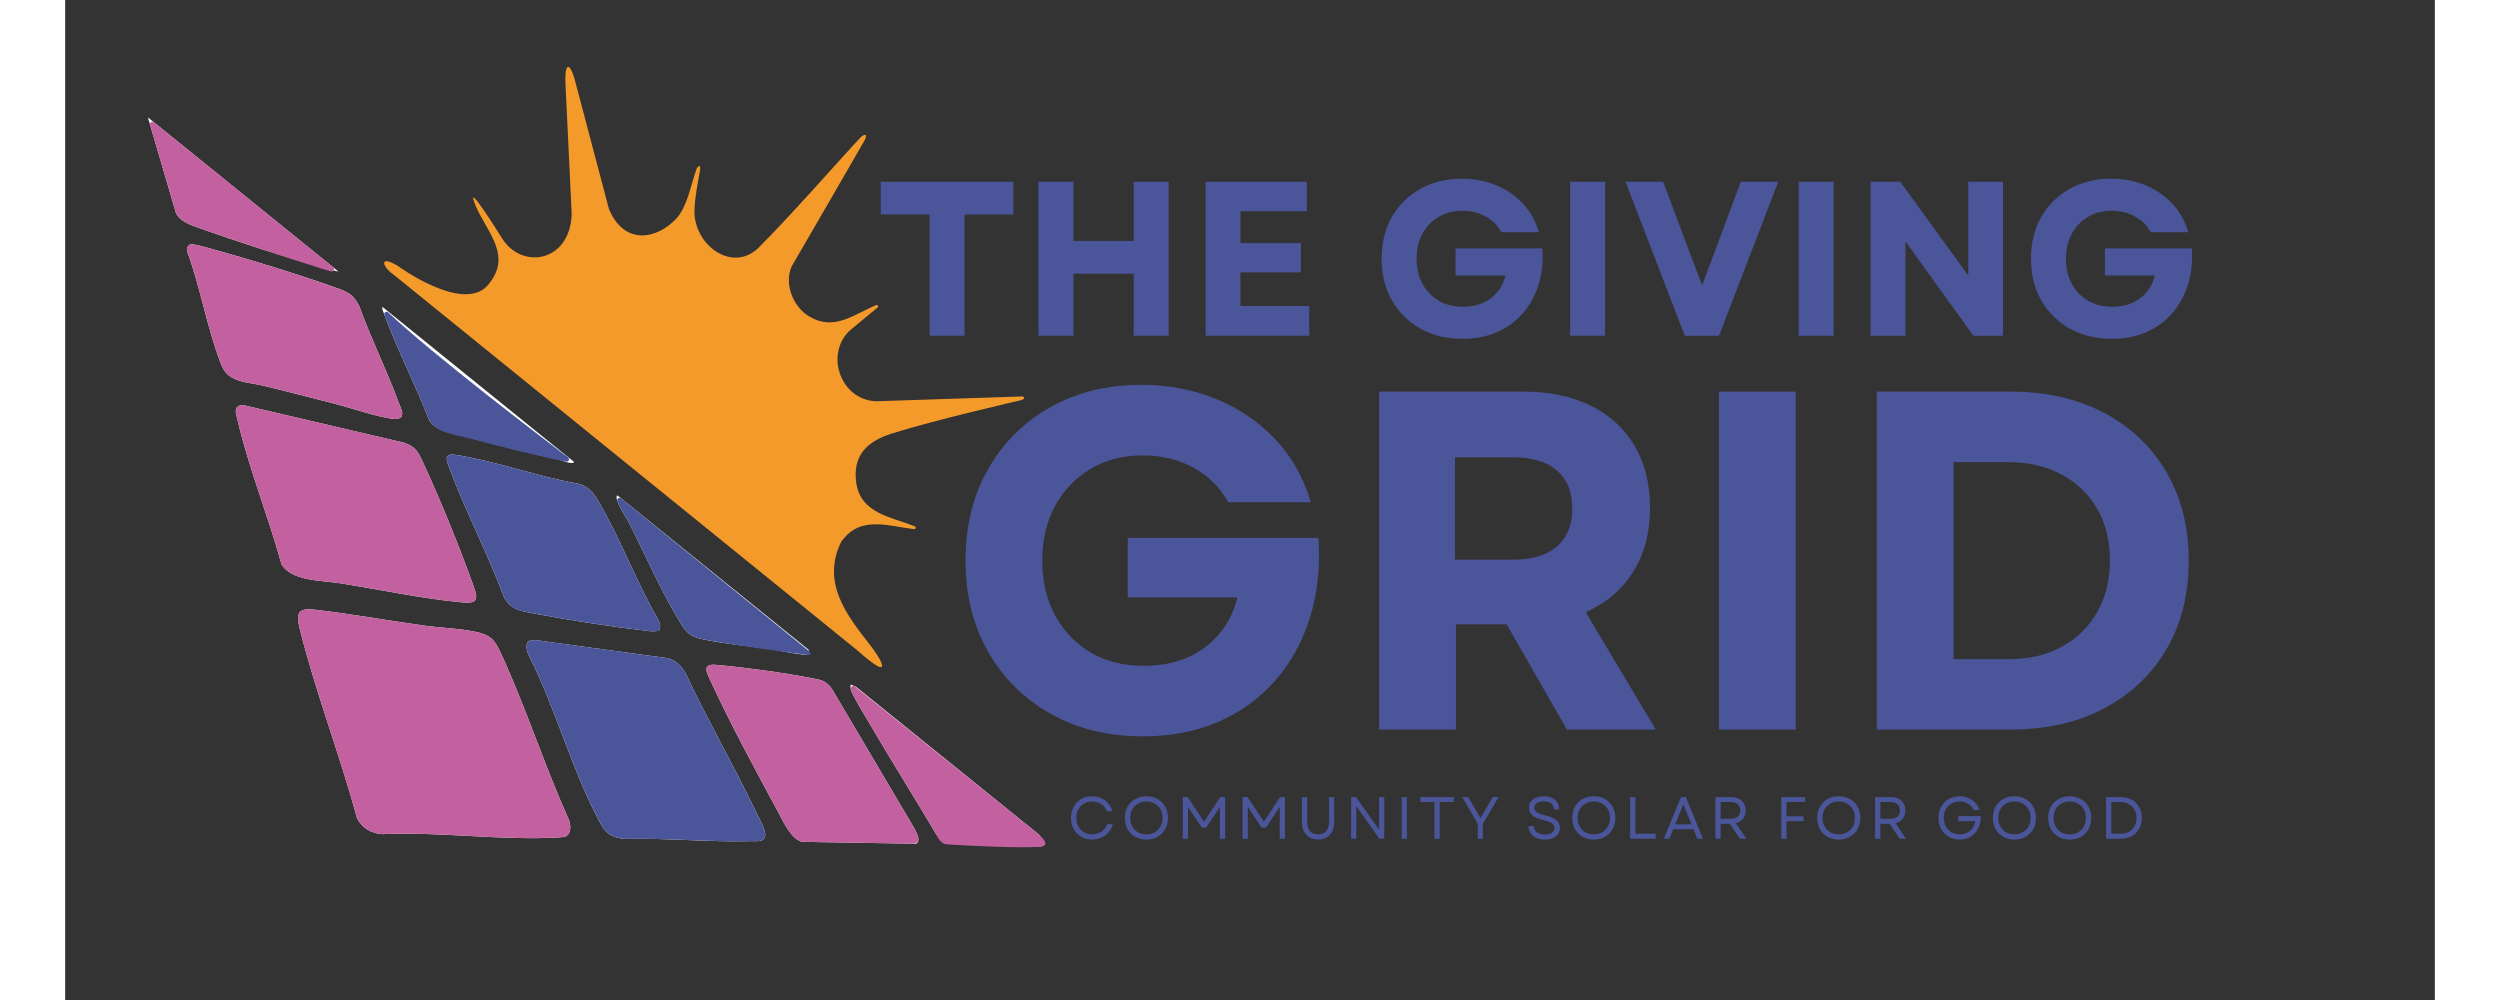
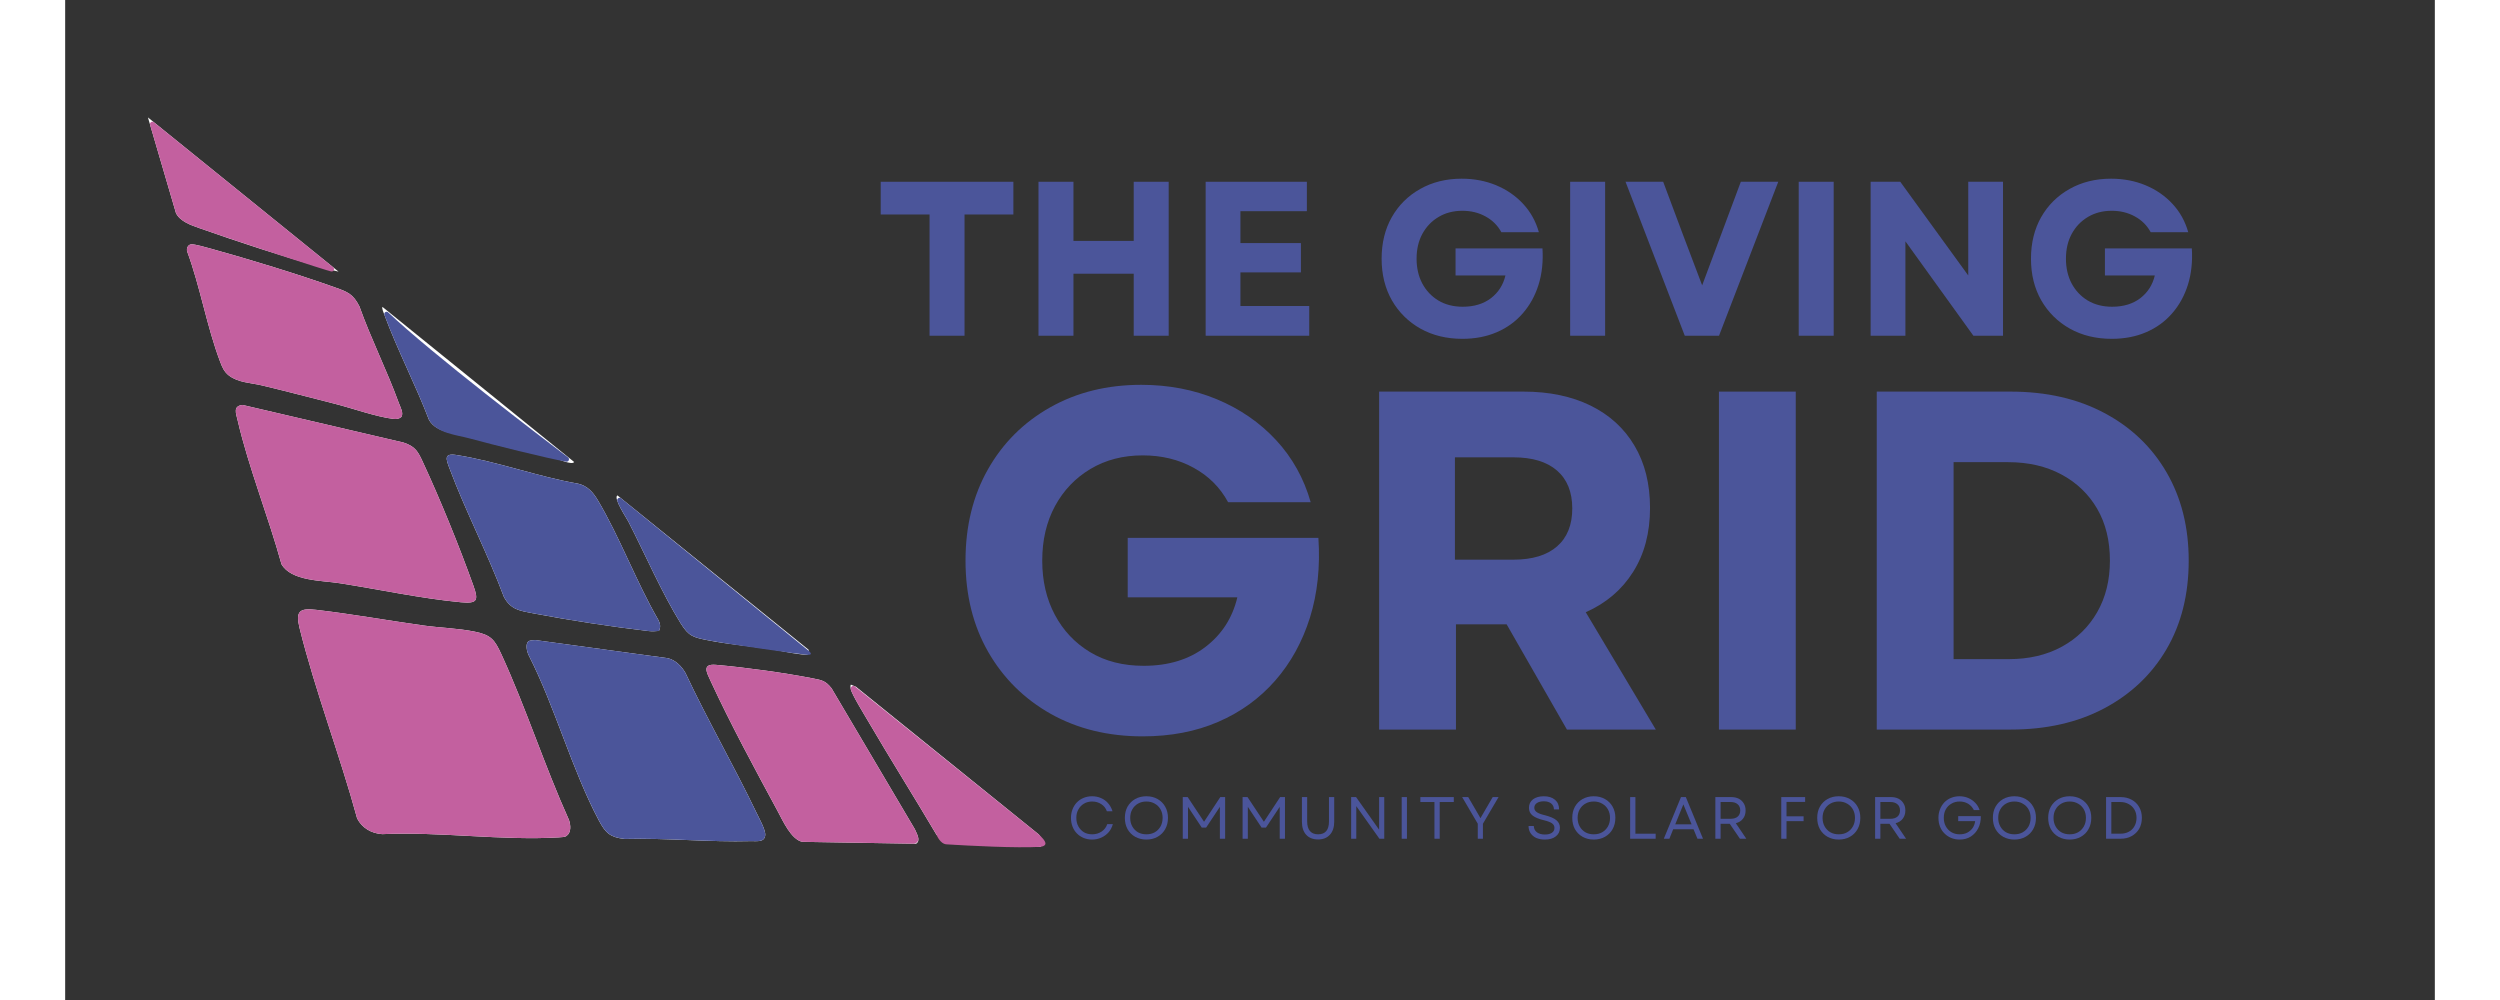
<svg xmlns="http://www.w3.org/2000/svg" width="480" zoomAndPan="magnify" viewBox="0 0 360 151.92" height="192" preserveAspectRatio="xMidYMid meet" version="1.0">
  <rect x="0" y="0" width="360" height="151.92" fill="#333333" stroke="none" />
  <defs>
    <g />
    <clipPath id="9d895651e7">
      <path d="M 12 17 L 149 17 L 149 129 L 12 129 Z M 12 17" clip-rule="nonzero" />
    </clipPath>
    <clipPath id="6182895e72">
      <path d="M 17.941 -6.746 L 172.625 29.688 L 144.094 150.809 L -10.59 114.375 Z M 17.941 -6.746" clip-rule="nonzero" />
    </clipPath>
    <clipPath id="44da4e87e4">
      <path d="M -18.57 -15.348 L 208.348 38.102 L 178.27 165.789 L -48.645 112.34 Z M -18.57 -15.348" clip-rule="nonzero" />
    </clipPath>
    <clipPath id="b369fcd3cb">
      <path d="M 35 92 L 77 92 L 77 128 L 35 128 Z M 35 92" clip-rule="nonzero" />
    </clipPath>
    <clipPath id="fa73f28a8e">
      <path d="M 17.941 -6.746 L 172.625 29.688 L 144.094 150.809 L -10.59 114.375 Z M 17.941 -6.746" clip-rule="nonzero" />
    </clipPath>
    <clipPath id="336623f2c3">
      <path d="M -18.57 -15.348 L 208.348 38.102 L 178.27 165.789 L -48.645 112.34 Z M -18.57 -15.348" clip-rule="nonzero" />
    </clipPath>
    <clipPath id="3c0ad82620">
      <path d="M 70 97 L 107 97 L 107 128 L 70 128 Z M 70 97" clip-rule="nonzero" />
    </clipPath>
    <clipPath id="18e6e5684d">
      <path d="M 17.941 -6.746 L 172.625 29.688 L 144.094 150.809 L -10.59 114.375 Z M 17.941 -6.746" clip-rule="nonzero" />
    </clipPath>
    <clipPath id="df0b0e00ad">
      <path d="M -18.57 -15.348 L 208.348 38.102 L 178.27 165.789 L -48.645 112.34 Z M -18.57 -15.348" clip-rule="nonzero" />
    </clipPath>
    <clipPath id="e195005ee0">
-       <path d="M 25 61 L 63 61 L 63 92 L 25 92 Z M 25 61" clip-rule="nonzero" />
+       <path d="M 25 61 L 63 61 L 63 92 L 25 92 M 25 61" clip-rule="nonzero" />
    </clipPath>
    <clipPath id="5959509457">
      <path d="M 17.941 -6.746 L 172.625 29.688 L 144.094 150.809 L -10.59 114.375 Z M 17.941 -6.746" clip-rule="nonzero" />
    </clipPath>
    <clipPath id="5c974d4cfa">
      <path d="M -18.57 -15.348 L 208.348 38.102 L 178.27 165.789 L -48.645 112.34 Z M -18.57 -15.348" clip-rule="nonzero" />
    </clipPath>
    <clipPath id="1f1b5188b4">
      <path d="M 57 69 L 91 69 L 91 96 L 57 96 Z M 57 69" clip-rule="nonzero" />
    </clipPath>
    <clipPath id="f42e2f8eb7">
      <path d="M 17.941 -6.746 L 172.625 29.688 L 144.094 150.809 L -10.59 114.375 Z M 17.941 -6.746" clip-rule="nonzero" />
    </clipPath>
    <clipPath id="b478e65e98">
      <path d="M -18.57 -15.348 L 208.348 38.102 L 178.27 165.789 L -48.645 112.34 Z M -18.57 -15.348" clip-rule="nonzero" />
    </clipPath>
    <clipPath id="81324d26cf">
      <path d="M 97 100 L 130 100 L 130 129 L 97 129 Z M 97 100" clip-rule="nonzero" />
    </clipPath>
    <clipPath id="90e49dbd63">
      <path d="M 17.941 -6.746 L 172.625 29.688 L 144.094 150.809 L -10.59 114.375 Z M 17.941 -6.746" clip-rule="nonzero" />
    </clipPath>
    <clipPath id="fd33cf34d2">
      <path d="M -18.57 -15.348 L 208.348 38.102 L 178.27 165.789 L -48.645 112.34 Z M -18.57 -15.348" clip-rule="nonzero" />
    </clipPath>
    <clipPath id="fcdefdd325">
      <path d="M 18 37 L 52 37 L 52 64 L 18 64 Z M 18 37" clip-rule="nonzero" />
    </clipPath>
    <clipPath id="e8a982258e">
      <path d="M 17.941 -6.746 L 172.625 29.688 L 144.094 150.809 L -10.59 114.375 Z M 17.941 -6.746" clip-rule="nonzero" />
    </clipPath>
    <clipPath id="ae1f847cab">
      <path d="M -18.57 -15.348 L 208.348 38.102 L 178.27 165.789 L -48.645 112.34 Z M -18.57 -15.348" clip-rule="nonzero" />
    </clipPath>
    <clipPath id="b527da8ee2">
      <path d="M 119 104 L 149 104 L 149 129 L 119 129 Z M 119 104" clip-rule="nonzero" />
    </clipPath>
    <clipPath id="6bfe60357d">
      <path d="M 17.941 -6.746 L 172.625 29.688 L 144.094 150.809 L -10.59 114.375 Z M 17.941 -6.746" clip-rule="nonzero" />
    </clipPath>
    <clipPath id="0274e88601">
      <path d="M -18.57 -15.348 L 208.348 38.102 L 178.27 165.789 L -48.645 112.34 Z M -18.57 -15.348" clip-rule="nonzero" />
    </clipPath>
    <clipPath id="054f5a19a4">
      <path d="M 83 75 L 114 75 L 114 100 L 83 100 Z M 83 75" clip-rule="nonzero" />
    </clipPath>
    <clipPath id="b2f131ce0a">
      <path d="M 17.941 -6.746 L 172.625 29.688 L 144.094 150.809 L -10.59 114.375 Z M 17.941 -6.746" clip-rule="nonzero" />
    </clipPath>
    <clipPath id="646d119e38">
      <path d="M -18.57 -15.348 L 208.348 38.102 L 178.27 165.789 L -48.645 112.34 Z M -18.57 -15.348" clip-rule="nonzero" />
    </clipPath>
    <clipPath id="681e5cc042">
      <path d="M 48 47 L 77 47 L 77 71 L 48 71 Z M 48 47" clip-rule="nonzero" />
    </clipPath>
    <clipPath id="9604c2509b">
      <path d="M 17.941 -6.746 L 172.625 29.688 L 144.094 150.809 L -10.59 114.375 Z M 17.941 -6.746" clip-rule="nonzero" />
    </clipPath>
    <clipPath id="f2331d42e5">
      <path d="M -18.57 -15.348 L 208.348 38.102 L 178.27 165.789 L -48.645 112.34 Z M -18.57 -15.348" clip-rule="nonzero" />
    </clipPath>
    <clipPath id="a56bf2ebdb">
      <path d="M 12 18 L 41 18 L 41 42 L 12 42 Z M 12 18" clip-rule="nonzero" />
    </clipPath>
    <clipPath id="1a034a675d">
      <path d="M 17.941 -6.746 L 172.625 29.688 L 144.094 150.809 L -10.59 114.375 Z M 17.941 -6.746" clip-rule="nonzero" />
    </clipPath>
    <clipPath id="e5dae625ff">
      <path d="M -18.57 -15.348 L 208.348 38.102 L 178.27 165.789 L -48.645 112.34 Z M -18.57 -15.348" clip-rule="nonzero" />
    </clipPath>
    <clipPath id="084367ed74">
-       <path d="M 48 10 L 146 10 L 146 102 L 48 102 Z M 48 10" clip-rule="nonzero" />
-     </clipPath>
+       </clipPath>
    <clipPath id="27130a5062">
-       <path d="M 17.941 -6.746 L 172.625 29.688 L 144.094 150.809 L -10.59 114.375 Z M 17.941 -6.746" clip-rule="nonzero" />
-     </clipPath>
+       </clipPath>
    <clipPath id="191eab3cfb">
      <path d="M -18.57 -15.348 L 208.348 38.102 L 178.27 165.789 L -48.645 112.34 Z M -18.57 -15.348" clip-rule="nonzero" />
    </clipPath>
    <clipPath id="1a81edba21">
      <rect x="0" width="196" y="0" height="107" />
    </clipPath>
    <clipPath id="206dabdaa0">
      <rect x="0" width="167" y="0" height="15" />
    </clipPath>
    <clipPath id="b7b1469d15">
      <rect x="0" width="204" y="0" height="50" />
    </clipPath>
  </defs>
  <g clip-path="url(#9d895651e7)">
    <g clip-path="url(#6182895e72)">
      <g clip-path="url(#44da4e87e4)">
        <path fill="#fefefe" d="M 41.531 41.266 L 12.574 17.84 L 16.832 32.367 C 17.473 33.672 19.16 34.219 20.434 34.672 C 26.355 36.773 33.191 38.988 39.227 40.723 C 39.984 40.938 40.773 41.062 41.535 41.266 Z M 19.168 37.117 C 18.66 37.148 18.402 37.723 18.527 38.184 C 20.516 43.551 21.527 49.652 23.543 54.953 C 23.855 55.781 24.145 56.484 24.879 57.051 C 26.273 58.125 28.215 58.16 29.789 58.527 C 33.5 59.402 37.207 60.398 40.863 61.316 C 43.562 61.996 47.297 63.34 49.895 63.641 C 50.332 63.688 50.695 63.648 51.047 63.363 C 51.484 62.828 50.91 61.828 50.695 61.238 C 48.902 56.312 46.465 51.492 44.699 46.539 C 43.75 44.691 42.965 44.363 41.051 43.684 C 35.23 41.609 28.188 39.461 22.219 37.801 C 21.551 37.617 19.734 37.086 19.168 37.117 Z M 48.211 46.633 C 48.035 46.738 48.422 47.625 48.5 47.84 C 50.477 53.191 53.238 58.457 55.281 63.809 C 56.5 65.848 59.379 65.789 61.531 66.367 C 65.715 67.5 69.922 68.422 74.148 69.52 C 74.691 69.66 77.043 70.738 77.324 70.184 L 48.215 46.633 Z M 26.961 61.52 C 25.453 61.672 25.957 62.805 26.195 63.832 C 27.875 71.059 30.883 78.527 32.863 85.715 C 34.352 88.285 38.949 88.172 41.668 88.598 C 47.602 89.523 54.16 90.938 60.117 91.496 C 62.641 91.73 62.82 91.215 62.027 89 C 59.922 83.113 56.988 75.891 54.355 70.227 C 53.613 68.629 53.23 67.836 51.398 67.234 L 26.961 61.523 Z M 90.207 95.852 C 90.52 95.25 90.391 94.699 90.09 94.137 C 86.762 88.395 84.289 81.656 80.922 75.996 C 80.207 74.793 79.355 73.812 77.91 73.477 C 71.812 72.422 65.484 70.066 59.426 69.121 C 57.488 68.82 57.871 69.773 58.367 71.102 C 60.816 77.664 64.184 84.086 66.648 90.672 C 67.68 92.617 69.066 92.789 71.094 93.176 C 76.555 94.219 83.164 95.234 88.691 95.875 C 89.195 95.934 89.707 95.891 90.207 95.852 Z M 112.852 99.391 C 112.969 99.281 112.98 98.883 112.938 98.703 L 83.891 75.254 C 83.254 75.695 85.258 78.645 85.57 79.254 C 88.07 84.129 90.66 90.102 93.488 94.664 C 94.746 96.695 95.422 96.828 97.746 97.289 C 100.816 97.895 104.23 98.191 107.355 98.652 C 108.16 98.77 112.504 99.707 112.852 99.391 Z M 148.195 128.652 C 148.508 127.992 148.395 127.277 147.891 126.75 L 120.137 104.328 L 119.359 104.008 C 119.258 104.238 119.312 104.441 119.344 104.676 C 119.43 105.363 121.488 108.707 122.008 109.598 C 125.395 115.387 128.977 121.07 132.387 126.844 L 133.984 128.195 L 148.191 128.652 Z M 113.586 103.059 C 109.262 102.211 103.273 101.387 98.875 101.004 C 96.664 100.812 97.48 102.199 98.082 103.508 C 101 109.84 104.898 117.055 108.242 123.23 C 109.016 124.664 110.289 127.543 111.992 127.891 L 129.277 128.18 C 130.051 127.699 129.336 126.586 129.082 125.969 L 116.434 104.574 C 115.516 103.414 114.977 103.332 113.586 103.059 Z M 70.418 97.398 C 69.848 97.84 70.156 99.02 70.434 99.578 C 74.438 107.426 76.996 117.004 81.098 124.684 C 82.102 126.555 82.793 127.203 84.996 127.457 C 91.348 127.281 97.867 127.961 104.195 127.785 C 105.035 127.762 106.234 128.012 106.355 126.895 C 106.441 126.113 105.414 124.281 105.023 123.469 C 101.598 116.32 97.605 109.418 94.234 102.238 C 93.66 101.227 92.707 100.262 91.539 99.992 L 71.414 97.238 C 71.207 97.227 70.551 97.301 70.418 97.402 Z M 76.164 126.996 C 76.914 126.445 76.801 125.367 76.543 124.582 C 72.836 116.375 70.016 107.539 66.262 99.383 C 65.234 97.156 64.695 96.453 62.141 95.945 C 59.621 95.445 56.953 95.379 54.41 95.023 C 49.012 94.266 43.598 93.289 38.188 92.652 C 35.613 92.348 34.965 92.816 35.609 95.414 C 38 105.035 41.742 114.734 44.355 124.336 C 45.098 125.793 46.539 126.621 48.164 126.723 C 56.902 126.316 66.414 127.742 75.059 127.211 C 75.367 127.191 75.922 127.176 76.164 126.996 Z M 76.164 126.996" fill-opacity="1" fill-rule="nonzero" />
      </g>
    </g>
  </g>
  <g clip-path="url(#b369fcd3cb)">
    <g clip-path="url(#fa73f28a8e)">
      <g clip-path="url(#336623f2c3)">
        <path fill="#c3609f" d="M 76.164 126.996 C 75.922 127.172 75.367 127.191 75.055 127.211 C 66.414 127.742 56.902 126.316 48.164 126.723 C 46.535 126.617 45.098 125.793 44.355 124.332 C 41.738 114.734 38 105.035 35.609 95.41 C 34.965 92.816 35.613 92.348 38.188 92.652 C 43.598 93.285 49.012 94.266 54.41 95.023 C 56.949 95.379 59.621 95.445 62.141 95.945 C 64.695 96.449 65.234 97.156 66.262 99.383 C 70.012 107.535 72.836 116.375 76.539 124.578 C 76.801 125.367 76.91 126.445 76.164 126.992 Z M 76.164 126.996" fill-opacity="1" fill-rule="nonzero" />
      </g>
    </g>
  </g>
  <g clip-path="url(#3c0ad82620)">
    <g clip-path="url(#18e6e5684d)">
      <g clip-path="url(#df0b0e00ad)">
        <path fill="#4b559a" d="M 70.418 97.398 C 70.551 97.297 71.207 97.227 71.414 97.234 L 91.539 99.992 C 92.707 100.258 93.66 101.227 94.234 102.238 C 97.605 109.418 101.598 116.316 105.023 123.469 C 105.414 124.281 106.441 126.109 106.355 126.895 C 106.234 128.012 105.035 127.758 104.195 127.781 C 97.867 127.961 91.348 127.281 84.996 127.453 C 82.797 127.203 82.102 126.555 81.102 124.68 C 76.996 117.004 74.438 107.426 70.434 99.574 C 70.156 99.016 69.848 97.84 70.418 97.398 Z M 70.418 97.398" fill-opacity="1" fill-rule="nonzero" />
      </g>
    </g>
  </g>
  <g clip-path="url(#e195005ee0)">
    <g clip-path="url(#5959509457)">
      <g clip-path="url(#5c974d4cfa)">
        <path fill="#c3609f" d="M 26.961 61.52 L 51.398 67.23 C 53.23 67.836 53.613 68.629 54.355 70.223 C 56.992 75.891 59.922 83.113 62.027 89 C 62.82 91.215 62.641 91.73 60.117 91.492 C 54.164 90.938 47.602 89.523 41.668 88.598 C 38.953 88.172 34.352 88.285 32.867 85.711 C 30.883 78.527 27.875 71.059 26.195 63.832 C 25.957 62.805 25.453 61.668 26.965 61.52 Z M 26.961 61.52" fill-opacity="1" fill-rule="nonzero" />
      </g>
    </g>
  </g>
  <g clip-path="url(#1f1b5188b4)">
    <g clip-path="url(#f42e2f8eb7)">
      <g clip-path="url(#b478e65e98)">
        <path fill="#4b559a" d="M 90.207 95.852 C 89.707 95.891 89.195 95.934 88.691 95.879 C 83.168 95.238 76.555 94.219 71.094 93.176 C 69.066 92.793 67.676 92.617 66.648 90.672 C 64.184 84.09 60.816 77.664 58.367 71.102 C 57.871 69.773 57.484 68.82 59.426 69.121 C 65.484 70.066 71.812 72.422 77.91 73.477 C 79.355 73.812 80.207 74.793 80.922 75.996 C 84.289 81.656 86.762 88.395 90.09 94.141 C 90.391 94.699 90.52 95.25 90.207 95.852 Z M 90.207 95.852" fill-opacity="1" fill-rule="nonzero" />
      </g>
    </g>
  </g>
  <g clip-path="url(#81324d26cf)">
    <g clip-path="url(#90e49dbd63)">
      <g clip-path="url(#fd33cf34d2)">
        <path fill="#c3609f" d="M 113.586 103.059 C 114.977 103.332 115.516 103.414 116.434 104.574 L 129.059 125.93 C 129.074 125.953 129.086 125.98 129.098 126.012 C 129.254 126.367 129.539 126.879 129.609 127.336 C 129.684 127.793 129.328 128.18 128.879 128.172 L 111.992 127.891 C 110.289 127.547 109.016 124.664 108.242 123.23 C 104.902 117.051 101 109.84 98.082 103.508 C 97.48 102.199 96.664 100.812 98.875 101.004 C 103.273 101.387 109.262 102.211 113.586 103.059 Z M 113.586 103.059" fill-opacity="1" fill-rule="nonzero" />
      </g>
    </g>
  </g>
  <g clip-path="url(#fcdefdd325)">
    <g clip-path="url(#e8a982258e)">
      <g clip-path="url(#ae1f847cab)">
        <path fill="#c3609f" d="M 19.168 37.117 C 19.738 37.086 21.551 37.617 22.219 37.801 C 28.188 39.461 35.23 41.609 41.051 43.684 C 42.965 44.363 43.75 44.691 44.699 46.539 C 46.469 51.492 48.902 56.312 50.695 61.238 C 50.91 61.828 51.484 62.824 51.047 63.363 C 50.695 63.648 50.332 63.688 49.895 63.641 C 47.297 63.34 43.562 61.996 40.863 61.316 C 37.207 60.398 33.496 59.402 29.789 58.531 C 28.215 58.16 26.277 58.125 24.879 57.051 C 24.145 56.484 23.855 55.781 23.543 54.953 C 21.527 49.652 20.516 43.551 18.527 38.184 C 18.402 37.719 18.66 37.145 19.168 37.117 Z M 19.168 37.117" fill-opacity="1" fill-rule="nonzero" />
      </g>
    </g>
  </g>
  <g clip-path="url(#b527da8ee2)">
    <g clip-path="url(#6bfe60357d)">
      <g clip-path="url(#0274e88601)">
        <path fill="#c3609f" d="M 148.195 128.652 C 144.422 128.867 137.441 128.488 133.895 128.273 C 132.906 128.211 132.391 126.844 132.391 126.844 C 128.98 121.07 125.395 115.387 122.012 109.598 C 121.488 108.707 119.43 105.363 119.344 104.672 C 119.344 104.672 119.344 104.668 119.344 104.668 C 119.305 104.352 119.613 104.109 119.906 104.23 L 147.859 126.727 C 147.879 126.742 147.898 126.762 147.918 126.781 C 149.09 127.84 149.309 128.453 148.195 128.652 Z M 148.195 128.652" fill-opacity="1" fill-rule="nonzero" />
      </g>
    </g>
  </g>
  <g clip-path="url(#054f5a19a4)">
    <g clip-path="url(#b2f131ce0a)">
      <g clip-path="url(#646d119e38)">
        <path fill="#4b559a" d="M 112.473 99.453 C 111.344 99.352 100.816 97.895 97.746 97.285 C 95.422 96.828 94.75 96.695 93.488 94.664 C 90.66 90.102 88.07 84.129 85.57 79.254 C 85.344 78.816 84.25 77.172 83.887 76.113 C 83.766 75.766 84.172 75.477 84.457 75.707 C 84.457 75.707 112.883 98.805 112.961 98.875 C 113.719 99.539 113.004 99.504 112.473 99.453 Z M 112.473 99.453" fill-opacity="1" fill-rule="nonzero" />
      </g>
    </g>
  </g>
  <g clip-path="url(#681e5cc042)">
    <g clip-path="url(#9604c2509b)">
      <g clip-path="url(#f2331d42e5)">
        <path fill="#4b559a" d="M 49.066 47.457 C 55.844 53.867 72.312 66.398 76.395 69.484 C 76.703 69.715 76.488 70.199 76.113 70.133 C 73.031 69.594 64.891 67.543 61.496 66.621 C 59.344 66.039 56.5 65.848 55.281 63.809 C 53.238 58.457 50.477 53.191 48.5 47.84 L 48.5 47.832 C 48.371 47.488 48.797 47.203 49.066 47.457 Z M 49.066 47.457" fill-opacity="1" fill-rule="nonzero" />
      </g>
    </g>
  </g>
  <g clip-path="url(#a56bf2ebdb)">
    <g clip-path="url(#1a034a675d)">
      <g clip-path="url(#e5dae625ff)">
        <path fill="#c3609f" d="M 40.43 41.246 C 39.934 41.172 26.355 36.773 20.434 34.672 C 19.156 34.219 17.469 33.672 16.832 32.367 L 12.898 18.957 C 12.801 18.613 13.203 18.348 13.48 18.574 L 40.711 40.602 C 41 40.836 40.797 41.297 40.43 41.246 Z M 40.43 41.246" fill-opacity="1" fill-rule="nonzero" />
      </g>
    </g>
  </g>
  <g clip-path="url(#084367ed74)">
    <g clip-path="url(#27130a5062)">
      <g clip-path="url(#191eab3cfb)">
        <path fill="#f49a2a" d="M 82.598 31.711 C 84.957 37.426 89.988 36.297 92.859 33.191 C 94.469 31.453 95.051 28.188 95.871 25.793 C 96.047 25.207 96.633 24.832 96.438 25.922 C 96.094 27.816 95.684 29.957 95.605 31.844 C 95.383 37.273 101.637 41.836 105.691 37.27 C 105.715 37.242 105.746 37.227 105.77 37.203 C 110.512 32.438 118.699 23.113 120.922 20.789 C 121.09 20.617 122.023 20.031 121.512 21.215 C 121.41 21.449 110.367 40.473 110.367 40.473 C 109.191 43.141 110.602 46.641 113.047 48.082 C 116.867 50.34 119.77 47.773 123.211 46.352 C 123.434 46.258 123.613 46.555 123.426 46.707 L 119.18 50.227 C 115.359 53.879 117.836 60.77 123.191 60.961 L 145.09 60.238 C 145.832 60.16 145.965 60.609 145.141 60.816 C 145.141 60.816 131.945 63.828 125.508 65.887 C 121.887 67.047 119.602 69.125 120.18 73.328 C 120.824 77.992 125.473 78.531 129.066 79.957 L 129.07 79.957 C 129.312 80.051 129.223 80.418 128.965 80.387 C 125.496 79.984 121.559 78.566 118.797 81.246 C 118.734 81.309 117.977 82.141 117.941 82.219 C 114.809 88.477 118.734 93.461 122.285 97.992 C 124.105 100.316 125.977 103.801 120.324 98.789 C 120.312 98.777 49.801 41.648 49.801 41.648 C 48.227 40.574 47.57 38.645 50.492 40.367 C 50.496 40.367 60.246 47.543 64.121 43.43 C 68.055 38.973 64.184 35.402 62.441 31.445 C 60.266 26.355 66.418 36.281 66.418 36.281 C 66.43 36.293 66.445 36.305 66.453 36.32 C 69.426 40.941 76.648 39.871 76.953 32.566 L 76.016 12.918 C 75.828 9.051 76.801 9.391 77.664 13.031 L 82.598 31.707 Z M 82.598 31.711" fill-opacity="1" fill-rule="nonzero" />
      </g>
    </g>
  </g>
  <g transform="matrix(1, 0, 0, 1, 132, 35)">
    <g clip-path="url(#1a81edba21)">
      <g fill="#4b559a" fill-opacity="1">
        <g transform="translate(1.625, 75.837)">
          <g>
            <path d="M 30.078 1.031 C 24.836 1.031 20.188 -0.102 16.125 -2.375 C 12.07 -4.656 8.895 -7.801 6.594 -11.812 C 4.301 -15.82 3.156 -20.441 3.156 -25.672 C 3.156 -30.898 4.289 -35.52 6.562 -39.531 C 8.832 -43.539 11.984 -46.68 16.016 -48.953 C 20.055 -51.234 24.664 -52.375 29.844 -52.375 C 34 -52.375 37.836 -51.641 41.359 -50.172 C 44.879 -48.703 47.875 -46.633 50.344 -43.969 C 52.812 -41.301 54.562 -38.16 55.594 -34.547 L 43.047 -34.547 C 41.828 -36.797 40.078 -38.539 37.797 -39.781 C 35.523 -41.031 32.953 -41.656 30.078 -41.656 C 27.086 -41.656 24.441 -40.969 22.141 -39.594 C 19.848 -38.227 18.051 -36.348 16.75 -33.953 C 15.457 -31.555 14.812 -28.797 14.812 -25.672 C 14.812 -22.586 15.445 -19.848 16.719 -17.453 C 17.988 -15.055 19.773 -13.16 22.078 -11.766 C 24.379 -10.379 27.094 -9.688 30.219 -9.688 C 33.977 -9.688 37.102 -10.641 39.594 -12.547 C 42.094 -14.453 43.711 -16.969 44.453 -20.094 L 27.797 -20.094 L 27.797 -29.125 L 56.766 -29.125 C 57.055 -24.719 56.629 -20.68 55.484 -17.016 C 54.336 -13.348 52.578 -10.156 50.203 -7.438 C 47.828 -4.727 44.941 -2.641 41.547 -1.172 C 38.148 0.297 34.328 1.031 30.078 1.031 Z M 30.078 1.031" />
          </g>
        </g>
      </g>
      <g fill="#4b559a" fill-opacity="1">
        <g transform="translate(61.46, 75.837)">
          <g>
            <path d="M 6.156 0 L 6.156 -51.344 L 28.094 -51.344 C 32 -51.344 35.395 -50.633 38.281 -49.219 C 41.164 -47.801 43.391 -45.77 44.953 -43.125 C 46.523 -40.488 47.312 -37.336 47.312 -33.672 C 47.312 -29.898 46.453 -26.656 44.734 -23.938 C 43.023 -21.227 40.629 -19.191 37.547 -17.828 L 48.188 0 L 34.688 0 L 25.531 -15.984 L 17.828 -15.984 L 17.828 0 Z M 17.672 -25.812 L 26.547 -25.812 C 29.43 -25.812 31.645 -26.484 33.188 -27.828 C 34.727 -29.172 35.5 -31.094 35.5 -33.594 C 35.5 -36.082 34.727 -38 33.188 -39.344 C 31.645 -40.688 29.43 -41.359 26.547 -41.359 L 17.672 -41.359 Z M 17.672 -25.812" />
          </g>
        </g>
      </g>
      <g fill="#4b559a" fill-opacity="1">
        <g transform="translate(113.083, 75.837)">
          <g>
            <path d="M 6.156 0 L 6.156 -51.344 L 17.828 -51.344 L 17.828 0 Z M 6.156 0" />
          </g>
        </g>
      </g>
      <g fill="#4b559a" fill-opacity="1">
        <g transform="translate(137.061, 75.837)">
          <g>
            <path d="M 6.156 0 L 6.156 -51.344 L 26.484 -51.344 C 31.91 -51.344 36.648 -50.266 40.703 -48.109 C 44.766 -45.961 47.922 -42.957 50.172 -39.094 C 52.422 -35.227 53.547 -30.754 53.547 -25.672 C 53.547 -20.535 52.422 -16.047 50.172 -12.203 C 47.922 -8.367 44.766 -5.375 40.703 -3.219 C 36.648 -1.07 31.91 0 26.484 0 Z M 17.828 -10.703 L 26.25 -10.703 C 29.281 -10.703 31.945 -11.328 34.25 -12.578 C 36.551 -13.828 38.348 -15.578 39.641 -17.828 C 40.93 -20.078 41.578 -22.691 41.578 -25.672 C 41.578 -28.703 40.93 -31.328 39.641 -33.547 C 38.348 -35.773 36.539 -37.508 34.219 -38.75 C 31.895 -40 29.191 -40.625 26.109 -40.625 L 17.828 -40.625 Z M 17.828 -10.703" />
          </g>
        </g>
      </g>
    </g>
  </g>
  <g transform="matrix(1, 0, 0, 1, 151, 117)">
    <g clip-path="url(#206dabdaa0)">
      <g fill="#4b559a" fill-opacity="1">
        <g transform="translate(1.272, 10.421)">
          <g>
            <path d="M 3.734 0.125 C 3.266 0.125 2.832 0.039 2.438 -0.125 C 2.051 -0.289 1.711 -0.52 1.422 -0.812 C 1.141 -1.102 0.922 -1.445 0.766 -1.844 C 0.609 -2.25 0.531 -2.691 0.531 -3.172 C 0.531 -3.641 0.609 -4.07 0.766 -4.469 C 0.922 -4.875 1.141 -5.223 1.422 -5.516 C 1.711 -5.816 2.051 -6.047 2.438 -6.203 C 2.832 -6.367 3.266 -6.453 3.734 -6.453 C 4.234 -6.453 4.691 -6.359 5.109 -6.172 C 5.523 -5.992 5.879 -5.734 6.172 -5.391 C 6.473 -5.047 6.695 -4.641 6.844 -4.172 L 5.984 -4.172 C 5.828 -4.629 5.547 -4.988 5.141 -5.25 C 4.742 -5.52 4.281 -5.656 3.75 -5.656 C 3.281 -5.656 2.863 -5.547 2.5 -5.328 C 2.145 -5.117 1.863 -4.828 1.656 -4.453 C 1.445 -4.086 1.344 -3.66 1.344 -3.172 C 1.344 -2.68 1.445 -2.25 1.656 -1.875 C 1.863 -1.5 2.145 -1.203 2.5 -0.984 C 2.863 -0.773 3.281 -0.672 3.75 -0.672 C 4.289 -0.672 4.77 -0.812 5.188 -1.094 C 5.602 -1.375 5.891 -1.75 6.047 -2.219 L 6.891 -2.219 C 6.766 -1.75 6.551 -1.336 6.25 -0.984 C 5.945 -0.641 5.578 -0.367 5.141 -0.172 C 4.711 0.023 4.242 0.125 3.734 0.125 Z M 3.734 0.125" />
          </g>
        </g>
      </g>
      <g fill="#4b559a" fill-opacity="1">
        <g transform="translate(9.459, 10.421)">
          <g>
            <path d="M 3.797 0.125 C 3.16 0.125 2.594 -0.016 2.094 -0.297 C 1.602 -0.578 1.219 -0.961 0.938 -1.453 C 0.664 -1.953 0.531 -2.523 0.531 -3.172 C 0.531 -3.816 0.664 -4.383 0.938 -4.875 C 1.219 -5.363 1.602 -5.75 2.094 -6.031 C 2.594 -6.312 3.16 -6.453 3.797 -6.453 C 4.441 -6.453 5.008 -6.312 5.5 -6.031 C 6 -5.75 6.383 -5.363 6.656 -4.875 C 6.938 -4.383 7.078 -3.816 7.078 -3.172 C 7.078 -2.523 6.938 -1.953 6.656 -1.453 C 6.383 -0.961 6 -0.578 5.5 -0.297 C 5.008 -0.016 4.441 0.125 3.797 0.125 Z M 1.344 -3.172 C 1.344 -2.68 1.445 -2.25 1.656 -1.875 C 1.863 -1.5 2.148 -1.203 2.516 -0.984 C 2.891 -0.773 3.316 -0.672 3.797 -0.672 C 4.285 -0.672 4.711 -0.773 5.078 -0.984 C 5.453 -1.203 5.742 -1.5 5.953 -1.875 C 6.16 -2.25 6.266 -2.68 6.266 -3.172 C 6.266 -3.66 6.16 -4.086 5.953 -4.453 C 5.742 -4.828 5.453 -5.117 5.078 -5.328 C 4.711 -5.547 4.285 -5.656 3.797 -5.656 C 3.316 -5.656 2.891 -5.547 2.516 -5.328 C 2.148 -5.117 1.863 -4.828 1.656 -4.453 C 1.445 -4.086 1.344 -3.66 1.344 -3.172 Z M 1.344 -3.172" />
          </g>
        </g>
      </g>
      <g fill="#4b559a" fill-opacity="1">
        <g transform="translate(17.862, 10.421)">
          <g>
            <path d="M 0.922 0 L 0.922 -6.328 L 1.672 -6.328 L 4.156 -2.578 L 6.625 -6.328 L 7.359 -6.328 L 7.359 0 L 6.562 0 L 6.562 -4.844 L 4.469 -1.688 L 3.812 -1.688 L 1.719 -4.844 L 1.719 0 Z M 0.922 0" />
          </g>
        </g>
      </g>
      <g fill="#4b559a" fill-opacity="1">
        <g transform="translate(26.953, 10.421)">
          <g>
            <path d="M 0.922 0 L 0.922 -6.328 L 1.672 -6.328 L 4.156 -2.578 L 6.625 -6.328 L 7.359 -6.328 L 7.359 0 L 6.562 0 L 6.562 -4.844 L 4.469 -1.688 L 3.812 -1.688 L 1.719 -4.844 L 1.719 0 Z M 0.922 0" />
          </g>
        </g>
      </g>
      <g fill="#4b559a" fill-opacity="1">
        <g transform="translate(36.044, 10.421)">
          <g>
            <path d="M 3.297 0.109 C 2.523 0.109 1.922 -0.129 1.484 -0.609 C 1.055 -1.086 0.844 -1.742 0.844 -2.578 L 0.844 -6.328 L 1.641 -6.328 L 1.641 -2.625 C 1.641 -1.988 1.781 -1.504 2.062 -1.172 C 2.344 -0.836 2.754 -0.672 3.297 -0.672 C 4.398 -0.672 4.953 -1.32 4.953 -2.625 L 4.953 -6.328 L 5.75 -6.328 L 5.75 -2.578 C 5.75 -1.742 5.531 -1.086 5.094 -0.609 C 4.656 -0.129 4.055 0.109 3.297 0.109 Z M 3.297 0.109" />
          </g>
        </g>
      </g>
      <g fill="#4b559a" fill-opacity="1">
        <g transform="translate(43.443, 10.421)">
          <g>
            <path d="M 0.922 0 L 0.922 -6.328 L 1.672 -6.328 L 5.172 -1.375 L 5.172 -6.328 L 5.953 -6.328 L 5.953 0 L 5.219 0 L 1.703 -4.953 L 1.703 0 Z M 0.922 0" />
          </g>
        </g>
      </g>
      <g fill="#4b559a" fill-opacity="1">
        <g transform="translate(51.123, 10.421)">
          <g>
            <path d="M 0.922 0 L 0.922 -6.328 L 1.719 -6.328 L 1.719 0 Z M 0.922 0" />
          </g>
        </g>
      </g>
      <g fill="#4b559a" fill-opacity="1">
        <g transform="translate(54.569, 10.421)">
          <g>
            <path d="M 2.453 0 L 2.453 -5.578 L 0.312 -5.578 L 0.312 -6.328 L 5.391 -6.328 L 5.391 -5.578 L 3.25 -5.578 L 3.25 0 Z M 2.453 0" />
          </g>
        </g>
      </g>
      <g fill="#4b559a" fill-opacity="1">
        <g transform="translate(61.073, 10.421)">
          <g>
            <path d="M 2.531 0 L 2.531 -2.281 L 0.156 -6.328 L 1.078 -6.328 L 2.109 -4.562 L 2.938 -3.125 L 4.797 -6.328 L 5.688 -6.328 L 3.312 -2.281 L 3.312 0 Z M 2.531 0" />
          </g>
        </g>
      </g>
      <g fill="#4b559a" fill-opacity="1">
        <g transform="translate(67.722, 10.421)">
          <g />
        </g>
      </g>
      <g fill="#4b559a" fill-opacity="1">
        <g transform="translate(70.77, 10.421)">
          <g>
            <path d="M 3.031 0.125 C 2.52 0.125 2.078 0.039 1.703 -0.125 C 1.336 -0.301 1.051 -0.547 0.844 -0.859 C 0.645 -1.172 0.547 -1.531 0.547 -1.938 L 1.344 -1.938 C 1.352 -1.539 1.508 -1.223 1.812 -0.984 C 2.125 -0.754 2.531 -0.641 3.031 -0.641 C 3.477 -0.641 3.832 -0.727 4.094 -0.906 C 4.352 -1.082 4.484 -1.328 4.484 -1.641 C 4.484 -1.93 4.359 -2.164 4.109 -2.344 C 3.859 -2.52 3.445 -2.676 2.875 -2.812 C 2.094 -3 1.52 -3.238 1.156 -3.531 C 0.789 -3.82 0.609 -4.211 0.609 -4.703 C 0.609 -5.242 0.812 -5.672 1.219 -5.984 C 1.633 -6.297 2.188 -6.453 2.875 -6.453 C 3.582 -6.453 4.145 -6.273 4.562 -5.922 C 4.977 -5.566 5.188 -5.078 5.188 -4.453 L 4.406 -4.453 C 4.395 -4.836 4.254 -5.141 3.984 -5.359 C 3.711 -5.578 3.344 -5.688 2.875 -5.688 C 2.426 -5.688 2.07 -5.598 1.812 -5.422 C 1.551 -5.242 1.422 -5.004 1.422 -4.703 C 1.422 -4.441 1.539 -4.223 1.781 -4.047 C 2.02 -3.867 2.445 -3.707 3.062 -3.562 C 3.875 -3.352 4.453 -3.098 4.797 -2.797 C 5.141 -2.504 5.312 -2.129 5.312 -1.672 C 5.312 -1.117 5.102 -0.68 4.688 -0.359 C 4.281 -0.035 3.727 0.125 3.031 0.125 Z M 3.031 0.125" />
          </g>
        </g>
      </g>
      <g fill="#4b559a" fill-opacity="1">
        <g transform="translate(77.428, 10.421)">
          <g>
            <path d="M 3.797 0.125 C 3.16 0.125 2.594 -0.016 2.094 -0.297 C 1.602 -0.578 1.219 -0.961 0.938 -1.453 C 0.664 -1.953 0.531 -2.523 0.531 -3.172 C 0.531 -3.816 0.664 -4.383 0.938 -4.875 C 1.219 -5.363 1.602 -5.75 2.094 -6.031 C 2.594 -6.312 3.16 -6.453 3.797 -6.453 C 4.441 -6.453 5.008 -6.312 5.5 -6.031 C 6 -5.75 6.383 -5.363 6.656 -4.875 C 6.938 -4.383 7.078 -3.816 7.078 -3.172 C 7.078 -2.523 6.938 -1.953 6.656 -1.453 C 6.383 -0.961 6 -0.578 5.5 -0.297 C 5.008 -0.016 4.441 0.125 3.797 0.125 Z M 1.344 -3.172 C 1.344 -2.68 1.445 -2.25 1.656 -1.875 C 1.863 -1.5 2.148 -1.203 2.516 -0.984 C 2.891 -0.773 3.316 -0.672 3.797 -0.672 C 4.285 -0.672 4.711 -0.773 5.078 -0.984 C 5.453 -1.203 5.742 -1.5 5.953 -1.875 C 6.16 -2.25 6.266 -2.68 6.266 -3.172 C 6.266 -3.66 6.16 -4.086 5.953 -4.453 C 5.742 -4.828 5.453 -5.117 5.078 -5.328 C 4.711 -5.547 4.285 -5.656 3.797 -5.656 C 3.316 -5.656 2.891 -5.547 2.516 -5.328 C 2.148 -5.117 1.863 -4.828 1.656 -4.453 C 1.445 -4.086 1.344 -3.66 1.344 -3.172 Z M 1.344 -3.172" />
          </g>
        </g>
      </g>
      <g fill="#4b559a" fill-opacity="1">
        <g transform="translate(85.831, 10.421)">
          <g>
            <path d="M 0.922 0 L 0.922 -6.328 L 1.719 -6.328 L 1.719 -0.766 L 4.797 -0.766 L 4.797 0 Z M 0.922 0" />
          </g>
        </g>
      </g>
      <g fill="#4b559a" fill-opacity="1">
        <g transform="translate(91.711, 10.421)">
          <g>
            <path d="M 0.156 0 L 2.766 -6.328 L 3.5 -6.328 L 6.109 0 L 5.266 0 L 4.672 -1.438 L 1.578 -1.438 L 1 0 Z M 1.891 -2.188 L 4.375 -2.188 L 3.125 -5.219 Z M 1.891 -2.188" />
          </g>
        </g>
      </g>
      <g fill="#4b559a" fill-opacity="1">
        <g transform="translate(98.775, 10.421)">
          <g>
            <path d="M 0.922 0 L 0.922 -6.328 L 3.344 -6.328 C 3.781 -6.328 4.16 -6.242 4.484 -6.078 C 4.805 -5.91 5.055 -5.676 5.234 -5.375 C 5.422 -5.082 5.516 -4.723 5.516 -4.297 C 5.516 -3.785 5.379 -3.363 5.109 -3.031 C 4.848 -2.695 4.488 -2.473 4.031 -2.359 L 5.625 0 L 4.656 0 L 3.109 -2.266 L 1.719 -2.266 L 1.719 0 Z M 1.719 -3.031 L 3.25 -3.031 C 3.707 -3.031 4.062 -3.141 4.312 -3.359 C 4.57 -3.578 4.703 -3.891 4.703 -4.297 C 4.703 -4.703 4.57 -5.016 4.312 -5.234 C 4.062 -5.461 3.707 -5.578 3.25 -5.578 L 1.719 -5.578 Z M 1.719 -3.031" />
          </g>
        </g>
      </g>
      <g fill="#4b559a" fill-opacity="1">
        <g transform="translate(105.74, 10.421)">
          <g />
        </g>
      </g>
      <g fill="#4b559a" fill-opacity="1">
        <g transform="translate(108.789, 10.421)">
          <g>
            <path d="M 0.922 0 L 0.922 -6.328 L 4.547 -6.328 L 4.547 -5.594 L 1.719 -5.594 L 1.719 -3.406 L 4.312 -3.406 L 4.312 -2.672 L 1.719 -2.672 L 1.719 0 Z M 0.922 0" />
          </g>
        </g>
      </g>
      <g fill="#4b559a" fill-opacity="1">
        <g transform="translate(114.641, 10.421)">
          <g>
            <path d="M 3.797 0.125 C 3.16 0.125 2.594 -0.016 2.094 -0.297 C 1.602 -0.578 1.219 -0.961 0.938 -1.453 C 0.664 -1.953 0.531 -2.523 0.531 -3.172 C 0.531 -3.816 0.664 -4.383 0.938 -4.875 C 1.219 -5.363 1.602 -5.75 2.094 -6.031 C 2.594 -6.312 3.16 -6.453 3.797 -6.453 C 4.441 -6.453 5.008 -6.312 5.5 -6.031 C 6 -5.75 6.383 -5.363 6.656 -4.875 C 6.938 -4.383 7.078 -3.816 7.078 -3.172 C 7.078 -2.523 6.938 -1.953 6.656 -1.453 C 6.383 -0.961 6 -0.578 5.5 -0.297 C 5.008 -0.016 4.441 0.125 3.797 0.125 Z M 1.344 -3.172 C 1.344 -2.68 1.445 -2.25 1.656 -1.875 C 1.863 -1.5 2.148 -1.203 2.516 -0.984 C 2.891 -0.773 3.316 -0.672 3.797 -0.672 C 4.285 -0.672 4.711 -0.773 5.078 -0.984 C 5.453 -1.203 5.742 -1.5 5.953 -1.875 C 6.16 -2.25 6.266 -2.68 6.266 -3.172 C 6.266 -3.66 6.16 -4.086 5.953 -4.453 C 5.742 -4.828 5.453 -5.117 5.078 -5.328 C 4.711 -5.547 4.285 -5.656 3.797 -5.656 C 3.316 -5.656 2.891 -5.547 2.516 -5.328 C 2.148 -5.117 1.863 -4.828 1.656 -4.453 C 1.445 -4.086 1.344 -3.66 1.344 -3.172 Z M 1.344 -3.172" />
          </g>
        </g>
      </g>
      <g fill="#4b559a" fill-opacity="1">
        <g transform="translate(123.045, 10.421)">
          <g>
            <path d="M 0.922 0 L 0.922 -6.328 L 3.344 -6.328 C 3.781 -6.328 4.16 -6.242 4.484 -6.078 C 4.805 -5.91 5.055 -5.676 5.234 -5.375 C 5.422 -5.082 5.516 -4.723 5.516 -4.297 C 5.516 -3.785 5.379 -3.363 5.109 -3.031 C 4.848 -2.695 4.488 -2.473 4.031 -2.359 L 5.625 0 L 4.656 0 L 3.109 -2.266 L 1.719 -2.266 L 1.719 0 Z M 1.719 -3.031 L 3.25 -3.031 C 3.707 -3.031 4.062 -3.141 4.312 -3.359 C 4.57 -3.578 4.703 -3.891 4.703 -4.297 C 4.703 -4.703 4.57 -5.016 4.312 -5.234 C 4.062 -5.461 3.707 -5.578 3.25 -5.578 L 1.719 -5.578 Z M 1.719 -3.031" />
          </g>
        </g>
      </g>
      <g fill="#4b559a" fill-opacity="1">
        <g transform="translate(130.01, 10.421)">
          <g />
        </g>
      </g>
      <g fill="#4b559a" fill-opacity="1">
        <g transform="translate(133.058, 10.421)">
          <g>
            <path d="M 3.75 0.125 C 3.281 0.125 2.848 0.039 2.453 -0.125 C 2.066 -0.289 1.727 -0.52 1.438 -0.812 C 1.145 -1.102 0.922 -1.445 0.766 -1.844 C 0.609 -2.25 0.531 -2.691 0.531 -3.172 C 0.531 -3.641 0.609 -4.07 0.766 -4.469 C 0.922 -4.875 1.141 -5.223 1.422 -5.516 C 1.711 -5.816 2.051 -6.047 2.438 -6.203 C 2.832 -6.367 3.266 -6.453 3.734 -6.453 C 4.211 -6.453 4.656 -6.363 5.062 -6.188 C 5.477 -6.008 5.832 -5.766 6.125 -5.453 C 6.426 -5.141 6.645 -4.773 6.781 -4.359 L 5.906 -4.359 C 5.707 -4.766 5.422 -5.082 5.047 -5.312 C 4.672 -5.539 4.238 -5.656 3.75 -5.656 C 3.281 -5.656 2.863 -5.547 2.5 -5.328 C 2.133 -5.117 1.848 -4.828 1.641 -4.453 C 1.441 -4.086 1.344 -3.66 1.344 -3.172 C 1.344 -2.68 1.445 -2.25 1.656 -1.875 C 1.863 -1.5 2.148 -1.203 2.516 -0.984 C 2.879 -0.773 3.297 -0.672 3.766 -0.672 C 4.191 -0.672 4.57 -0.754 4.906 -0.922 C 5.238 -1.098 5.508 -1.332 5.719 -1.625 C 5.926 -1.926 6.055 -2.273 6.109 -2.672 L 3.531 -2.672 L 3.531 -3.438 L 6.969 -3.438 C 6.977 -2.738 6.848 -2.125 6.578 -1.594 C 6.305 -1.062 5.926 -0.641 5.438 -0.328 C 4.957 -0.023 4.395 0.125 3.75 0.125 Z M 3.75 0.125" />
          </g>
        </g>
      </g>
      <g fill="#4b559a" fill-opacity="1">
        <g transform="translate(141.326, 10.421)">
          <g>
            <path d="M 3.797 0.125 C 3.16 0.125 2.594 -0.016 2.094 -0.297 C 1.602 -0.578 1.219 -0.961 0.938 -1.453 C 0.664 -1.953 0.531 -2.523 0.531 -3.172 C 0.531 -3.816 0.664 -4.383 0.938 -4.875 C 1.219 -5.363 1.602 -5.75 2.094 -6.031 C 2.594 -6.312 3.16 -6.453 3.797 -6.453 C 4.441 -6.453 5.008 -6.312 5.5 -6.031 C 6 -5.75 6.383 -5.363 6.656 -4.875 C 6.938 -4.383 7.078 -3.816 7.078 -3.172 C 7.078 -2.523 6.938 -1.953 6.656 -1.453 C 6.383 -0.961 6 -0.578 5.5 -0.297 C 5.008 -0.016 4.441 0.125 3.797 0.125 Z M 1.344 -3.172 C 1.344 -2.68 1.445 -2.25 1.656 -1.875 C 1.863 -1.5 2.148 -1.203 2.516 -0.984 C 2.891 -0.773 3.316 -0.672 3.797 -0.672 C 4.285 -0.672 4.711 -0.773 5.078 -0.984 C 5.453 -1.203 5.742 -1.5 5.953 -1.875 C 6.16 -2.25 6.266 -2.68 6.266 -3.172 C 6.266 -3.66 6.16 -4.086 5.953 -4.453 C 5.742 -4.828 5.453 -5.117 5.078 -5.328 C 4.711 -5.547 4.285 -5.656 3.797 -5.656 C 3.316 -5.656 2.891 -5.547 2.516 -5.328 C 2.148 -5.117 1.863 -4.828 1.656 -4.453 C 1.445 -4.086 1.344 -3.66 1.344 -3.172 Z M 1.344 -3.172" />
          </g>
        </g>
      </g>
      <g fill="#4b559a" fill-opacity="1">
        <g transform="translate(149.729, 10.421)">
          <g>
            <path d="M 3.797 0.125 C 3.16 0.125 2.594 -0.016 2.094 -0.297 C 1.602 -0.578 1.219 -0.961 0.938 -1.453 C 0.664 -1.953 0.531 -2.523 0.531 -3.172 C 0.531 -3.816 0.664 -4.383 0.938 -4.875 C 1.219 -5.363 1.602 -5.75 2.094 -6.031 C 2.594 -6.312 3.16 -6.453 3.797 -6.453 C 4.441 -6.453 5.008 -6.312 5.5 -6.031 C 6 -5.75 6.383 -5.363 6.656 -4.875 C 6.938 -4.383 7.078 -3.816 7.078 -3.172 C 7.078 -2.523 6.938 -1.953 6.656 -1.453 C 6.383 -0.961 6 -0.578 5.5 -0.297 C 5.008 -0.016 4.441 0.125 3.797 0.125 Z M 1.344 -3.172 C 1.344 -2.68 1.445 -2.25 1.656 -1.875 C 1.863 -1.5 2.148 -1.203 2.516 -0.984 C 2.891 -0.773 3.316 -0.672 3.797 -0.672 C 4.285 -0.672 4.711 -0.773 5.078 -0.984 C 5.453 -1.203 5.742 -1.5 5.953 -1.875 C 6.16 -2.25 6.266 -2.68 6.266 -3.172 C 6.266 -3.66 6.16 -4.086 5.953 -4.453 C 5.742 -4.828 5.453 -5.117 5.078 -5.328 C 4.711 -5.547 4.285 -5.656 3.797 -5.656 C 3.316 -5.656 2.891 -5.547 2.516 -5.328 C 2.148 -5.117 1.863 -4.828 1.656 -4.453 C 1.445 -4.086 1.344 -3.66 1.344 -3.172 Z M 1.344 -3.172" />
          </g>
        </g>
      </g>
      <g fill="#4b559a" fill-opacity="1">
        <g transform="translate(158.133, 10.421)">
          <g>
            <path d="M 0.922 0 L 0.922 -6.328 L 3.109 -6.328 C 3.766 -6.328 4.332 -6.191 4.812 -5.922 C 5.301 -5.66 5.68 -5.289 5.953 -4.812 C 6.223 -4.344 6.359 -3.797 6.359 -3.172 C 6.359 -2.547 6.223 -1.992 5.953 -1.516 C 5.68 -1.047 5.301 -0.676 4.812 -0.406 C 4.332 -0.133 3.766 0 3.109 0 Z M 1.719 -0.766 L 3.109 -0.766 C 3.586 -0.766 4.008 -0.863 4.375 -1.062 C 4.75 -1.258 5.035 -1.539 5.234 -1.906 C 5.441 -2.27 5.547 -2.691 5.547 -3.172 C 5.547 -3.648 5.441 -4.066 5.234 -4.422 C 5.023 -4.785 4.734 -5.066 4.359 -5.266 C 3.992 -5.473 3.566 -5.578 3.078 -5.578 L 1.719 -5.578 Z M 1.719 -0.766" />
          </g>
        </g>
      </g>
    </g>
  </g>
  <g transform="matrix(1, 0, 0, 1, 121, 16)">
    <g clip-path="url(#b7b1469d15)">
      <g fill="#4b559a" fill-opacity="1">
        <g transform="translate(1.897, 35.005)">
          <g>
            <path d="M 8.422 0 L 8.422 -18.422 L 1 -18.422 L 1 -23.391 L 21.156 -23.391 L 21.156 -18.422 L 13.734 -18.422 L 13.734 0 Z M 8.422 0" />
          </g>
        </g>
      </g>
      <g fill="#4b559a" fill-opacity="1">
        <g transform="translate(24.054, 35.005)">
          <g>
            <path d="M 17.281 0 L 17.281 -9.422 L 8.125 -9.422 L 8.125 0 L 2.812 0 L 2.812 -23.391 L 8.125 -23.391 L 8.125 -14.406 L 17.281 -14.406 L 17.281 -23.391 L 22.594 -23.391 L 22.594 0 Z M 17.281 0" />
          </g>
        </g>
      </g>
      <g fill="#4b559a" fill-opacity="1">
        <g transform="translate(49.452, 35.005)">
          <g>
            <path d="M 2.812 0 L 2.812 -23.391 L 18.188 -23.391 L 18.188 -18.922 L 8.094 -18.922 L 8.094 -14.078 L 17.281 -14.078 L 17.281 -9.625 L 8.094 -9.625 L 8.094 -4.516 L 18.547 -4.516 L 18.547 0 Z M 2.812 0" />
          </g>
        </g>
      </g>
      <g fill="#4b559a" fill-opacity="1">
        <g transform="translate(69.703, 35.005)">
          <g />
        </g>
      </g>
      <g fill="#4b559a" fill-opacity="1">
        <g transform="translate(77.557, 35.005)">
          <g>
            <path d="M 13.703 0.469 C 11.316 0.469 9.195 -0.047 7.344 -1.078 C 5.5 -2.117 4.051 -3.551 3 -5.375 C 1.957 -7.207 1.438 -9.316 1.438 -11.703 C 1.438 -14.086 1.953 -16.191 2.984 -18.016 C 4.023 -19.836 5.461 -21.266 7.297 -22.297 C 9.141 -23.336 11.242 -23.859 13.609 -23.859 C 15.492 -23.859 17.238 -23.523 18.844 -22.859 C 20.445 -22.191 21.812 -21.25 22.938 -20.031 C 24.062 -18.82 24.859 -17.391 25.328 -15.734 L 19.625 -15.734 C 19.062 -16.766 18.258 -17.562 17.219 -18.125 C 16.188 -18.695 15.016 -18.984 13.703 -18.984 C 12.348 -18.984 11.145 -18.672 10.094 -18.047 C 9.039 -17.422 8.219 -16.562 7.625 -15.469 C 7.039 -14.383 6.75 -13.129 6.75 -11.703 C 6.75 -10.297 7.035 -9.047 7.609 -7.953 C 8.191 -6.859 9.004 -5.992 10.047 -5.359 C 11.098 -4.723 12.336 -4.406 13.766 -4.406 C 15.484 -4.406 16.91 -4.836 18.047 -5.703 C 19.18 -6.578 19.914 -7.727 20.25 -9.156 L 12.672 -9.156 L 12.672 -13.266 L 25.875 -13.266 C 26 -11.266 25.801 -9.426 25.281 -7.75 C 24.758 -6.082 23.957 -4.629 22.875 -3.391 C 21.789 -2.148 20.473 -1.195 18.922 -0.531 C 17.379 0.133 15.641 0.469 13.703 0.469 Z M 13.703 0.469" />
          </g>
        </g>
      </g>
      <g fill="#4b559a" fill-opacity="1">
        <g transform="translate(104.826, 35.005)">
          <g>
            <path d="M 2.812 0 L 2.812 -23.391 L 8.125 -23.391 L 8.125 0 Z M 2.812 0" />
          </g>
        </g>
      </g>
      <g fill="#4b559a" fill-opacity="1">
        <g transform="translate(115.754, 35.005)">
          <g>
            <path d="M 9.297 0 L 0.297 -23.391 L 6.016 -23.391 L 9.125 -15.078 L 11.938 -7.656 L 17.812 -23.391 L 23.5 -23.391 L 14.5 0 Z M 9.297 0" />
          </g>
        </g>
      </g>
      <g fill="#4b559a" fill-opacity="1">
        <g transform="translate(139.548, 35.005)">
          <g>
            <path d="M 2.812 0 L 2.812 -23.391 L 8.125 -23.391 L 8.125 0 Z M 2.812 0" />
          </g>
        </g>
      </g>
      <g fill="#4b559a" fill-opacity="1">
        <g transform="translate(150.476, 35.005)">
          <g>
            <path d="M 2.812 0 L 2.812 -23.391 L 7.312 -23.391 L 17.641 -9.156 L 17.641 -23.391 L 22.922 -23.391 L 22.922 0 L 18.422 0 L 8.094 -14.344 L 8.094 0 Z M 2.812 0" />
          </g>
        </g>
      </g>
      <g fill="#4b559a" fill-opacity="1">
        <g transform="translate(176.208, 35.005)">
          <g>
            <path d="M 13.703 0.469 C 11.316 0.469 9.195 -0.047 7.344 -1.078 C 5.5 -2.117 4.051 -3.551 3 -5.375 C 1.957 -7.207 1.438 -9.316 1.438 -11.703 C 1.438 -14.086 1.953 -16.191 2.984 -18.016 C 4.023 -19.836 5.461 -21.266 7.297 -22.297 C 9.141 -23.336 11.242 -23.859 13.609 -23.859 C 15.492 -23.859 17.238 -23.523 18.844 -22.859 C 20.445 -22.191 21.812 -21.25 22.938 -20.031 C 24.062 -18.82 24.859 -17.391 25.328 -15.734 L 19.625 -15.734 C 19.062 -16.766 18.258 -17.562 17.219 -18.125 C 16.188 -18.695 15.016 -18.984 13.703 -18.984 C 12.348 -18.984 11.145 -18.672 10.094 -18.047 C 9.039 -17.422 8.219 -16.562 7.625 -15.469 C 7.039 -14.383 6.75 -13.129 6.75 -11.703 C 6.75 -10.297 7.035 -9.047 7.609 -7.953 C 8.191 -6.859 9.004 -5.992 10.047 -5.359 C 11.098 -4.723 12.336 -4.406 13.766 -4.406 C 15.484 -4.406 16.91 -4.836 18.047 -5.703 C 19.18 -6.578 19.914 -7.727 20.25 -9.156 L 12.672 -9.156 L 12.672 -13.266 L 25.875 -13.266 C 26 -11.266 25.801 -9.426 25.281 -7.75 C 24.758 -6.082 23.957 -4.629 22.875 -3.391 C 21.789 -2.148 20.473 -1.195 18.922 -0.531 C 17.379 0.133 15.641 0.469 13.703 0.469 Z M 13.703 0.469" />
          </g>
        </g>
      </g>
    </g>
  </g>
</svg>